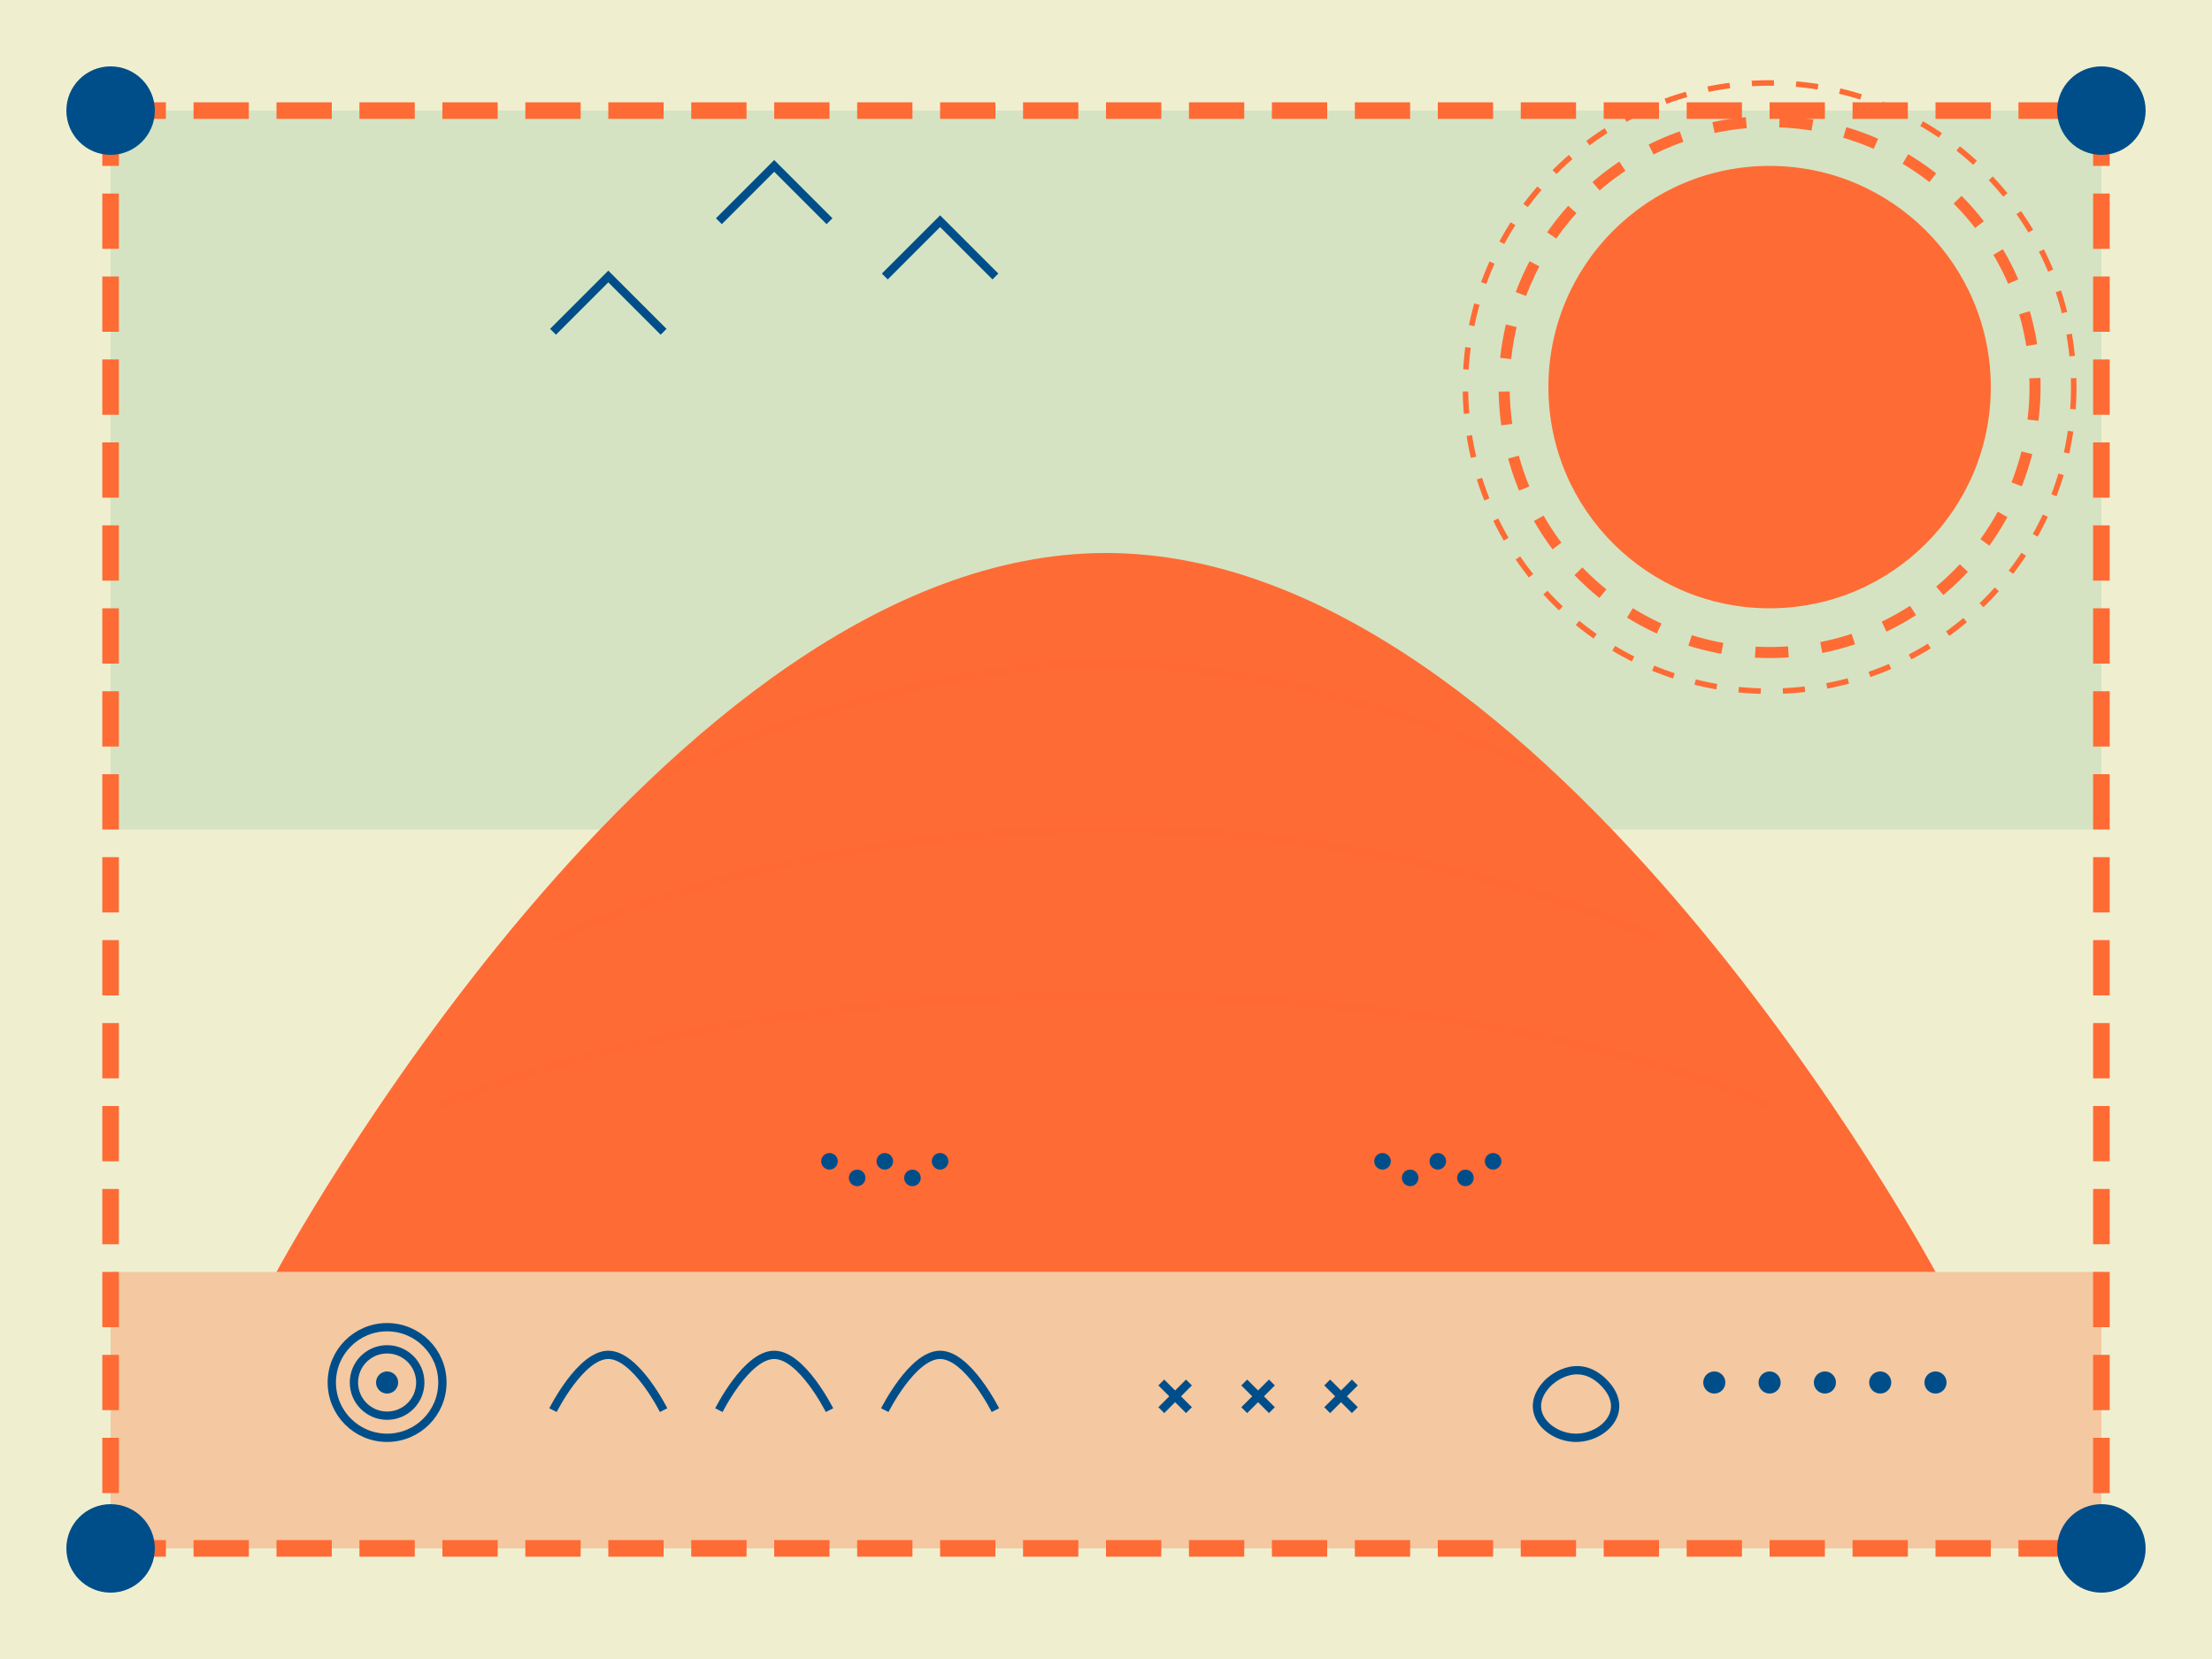
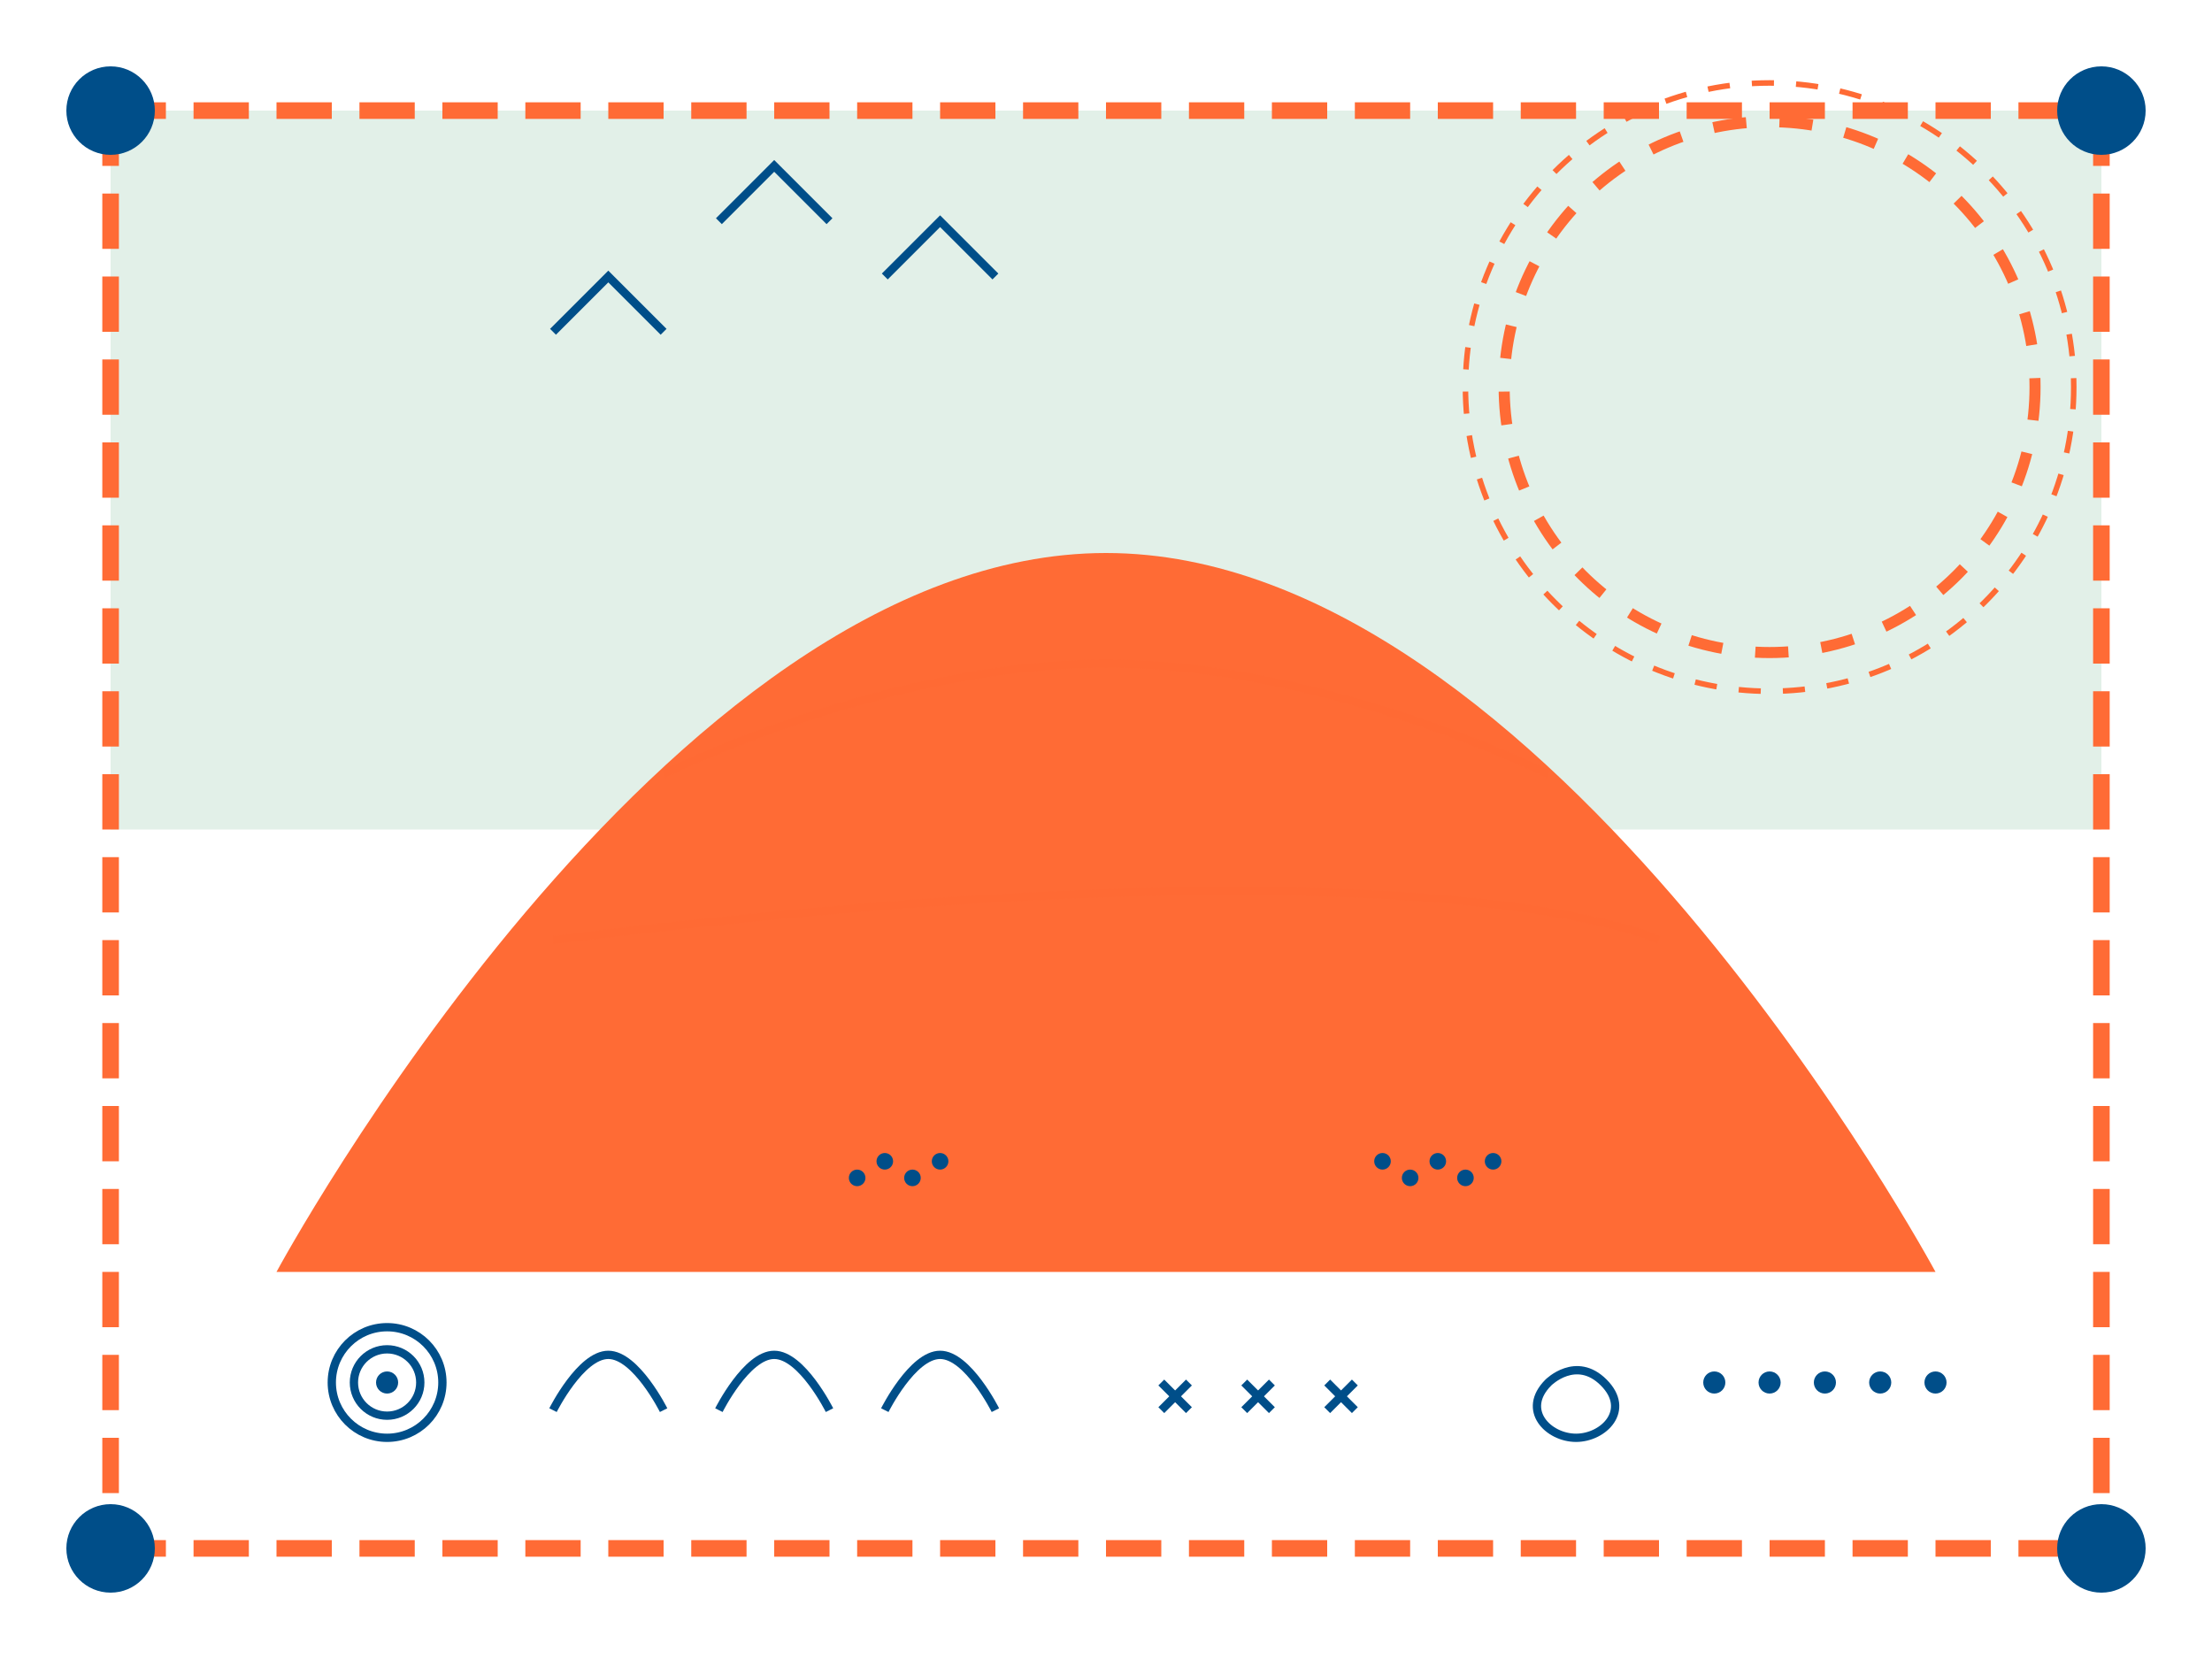
<svg xmlns="http://www.w3.org/2000/svg" width="400" height="300" viewBox="0 0 400 300" fill="none">
-   <rect width="400" height="300" fill="#EFEFD0" />
  <rect x="20" y="20" width="360" height="130" fill="#71B48D" fill-opacity="0.2" />
-   <circle cx="320" cy="70" r="40" fill="#FF6B35" />
  <circle cx="320" cy="70" r="48" stroke="#FF6B35" stroke-width="2" stroke-dasharray="6 6" />
  <circle cx="320" cy="70" r="55" stroke="#FF6B35" stroke-width="1" stroke-dasharray="4 4" />
  <path d="M50 230C50 230 120 100 200 100C280 100 350 230 350 230L50 230Z" fill="#FF6B35" />
-   <rect x="20" y="230" width="360" height="50" fill="#FF6B35" fill-opacity="0.3" />
-   <path d="M80 200C80 200 120 180 200 180C280 180 320 200 320 200" stroke="#FF6B35" stroke-width="1.5" stroke-opacity="0.5" />
-   <path d="M100 170C100 170 140 150 200 150C260 150 300 170 300 170" stroke="#FF6B35" stroke-width="1.5" stroke-opacity="0.5" />
+   <path d="M100 170C260 150 300 170 300 170" stroke="#FF6B35" stroke-width="1.5" stroke-opacity="0.5" />
  <path d="M120 140C120 140 160 120 200 120C240 120 280 140 280 140" stroke="#FF6B35" stroke-width="1.5" stroke-opacity="0.5" />
  <circle cx="70" cy="250" r="10" stroke="#004E89" stroke-width="1.5" fill="none" />
  <circle cx="70" cy="250" r="6" stroke="#004E89" stroke-width="1.5" fill="none" />
  <circle cx="70" cy="250" r="2" fill="#004E89" />
  <path d="M100 255C100 255 105 245 110 245C115 245 120 255 120 255" stroke="#004E89" stroke-width="1.5" fill="none" />
  <path d="M130 255C130 255 135 245 140 245C145 245 150 255 150 255" stroke="#004E89" stroke-width="1.5" fill="none" />
  <path d="M160 255C160 255 165 245 170 245C175 245 180 255 180 255" stroke="#004E89" stroke-width="1.5" fill="none" />
  <path d="M210 250L215 255" stroke="#004E89" stroke-width="1.5" />
  <path d="M215 250L210 255" stroke="#004E89" stroke-width="1.5" />
  <path d="M225 250L230 255" stroke="#004E89" stroke-width="1.5" />
  <path d="M230 250L225 255" stroke="#004E89" stroke-width="1.5" />
  <path d="M240 250L245 255" stroke="#004E89" stroke-width="1.5" />
  <path d="M245 250L240 255" stroke="#004E89" stroke-width="1.5" />
  <path d="M280 250C280 250 285 245 290 250C295 255 290 260 285 260C280 260 275 255 280 250Z" stroke="#004E89" stroke-width="1.5" fill="none" />
  <circle cx="310" cy="250" r="2" fill="#004E89" />
  <circle cx="320" cy="250" r="2" fill="#004E89" />
  <circle cx="330" cy="250" r="2" fill="#004E89" />
  <circle cx="340" cy="250" r="2" fill="#004E89" />
  <circle cx="350" cy="250" r="2" fill="#004E89" />
-   <circle cx="150" cy="210" r="1.5" fill="#004E89" />
  <circle cx="155" cy="213" r="1.5" fill="#004E89" />
  <circle cx="160" cy="210" r="1.5" fill="#004E89" />
  <circle cx="165" cy="213" r="1.5" fill="#004E89" />
  <circle cx="170" cy="210" r="1.5" fill="#004E89" />
  <circle cx="250" cy="210" r="1.5" fill="#004E89" />
  <circle cx="255" cy="213" r="1.5" fill="#004E89" />
  <circle cx="260" cy="210" r="1.5" fill="#004E89" />
  <circle cx="265" cy="213" r="1.5" fill="#004E89" />
  <circle cx="270" cy="210" r="1.5" fill="#004E89" />
  <path d="M100 60L110 50L120 60" stroke="#004E89" stroke-width="1.5" />
  <path d="M130 40L140 30L150 40" stroke="#004E89" stroke-width="1.5" />
  <path d="M160 50L170 40L180 50" stroke="#004E89" stroke-width="1.5" />
  <path d="M20 20L380 20" stroke="#FF6B35" stroke-width="3" stroke-dasharray="10 5" />
  <path d="M20 280L380 280" stroke="#FF6B35" stroke-width="3" stroke-dasharray="10 5" />
  <path d="M20 20L20 280" stroke="#FF6B35" stroke-width="3" stroke-dasharray="10 5" />
  <path d="M380 20L380 280" stroke="#FF6B35" stroke-width="3" stroke-dasharray="10 5" />
  <circle cx="20" cy="20" r="8" fill="#004E89" />
  <circle cx="380" cy="20" r="8" fill="#004E89" />
  <circle cx="20" cy="280" r="8" fill="#004E89" />
  <circle cx="380" cy="280" r="8" fill="#004E89" />
</svg>